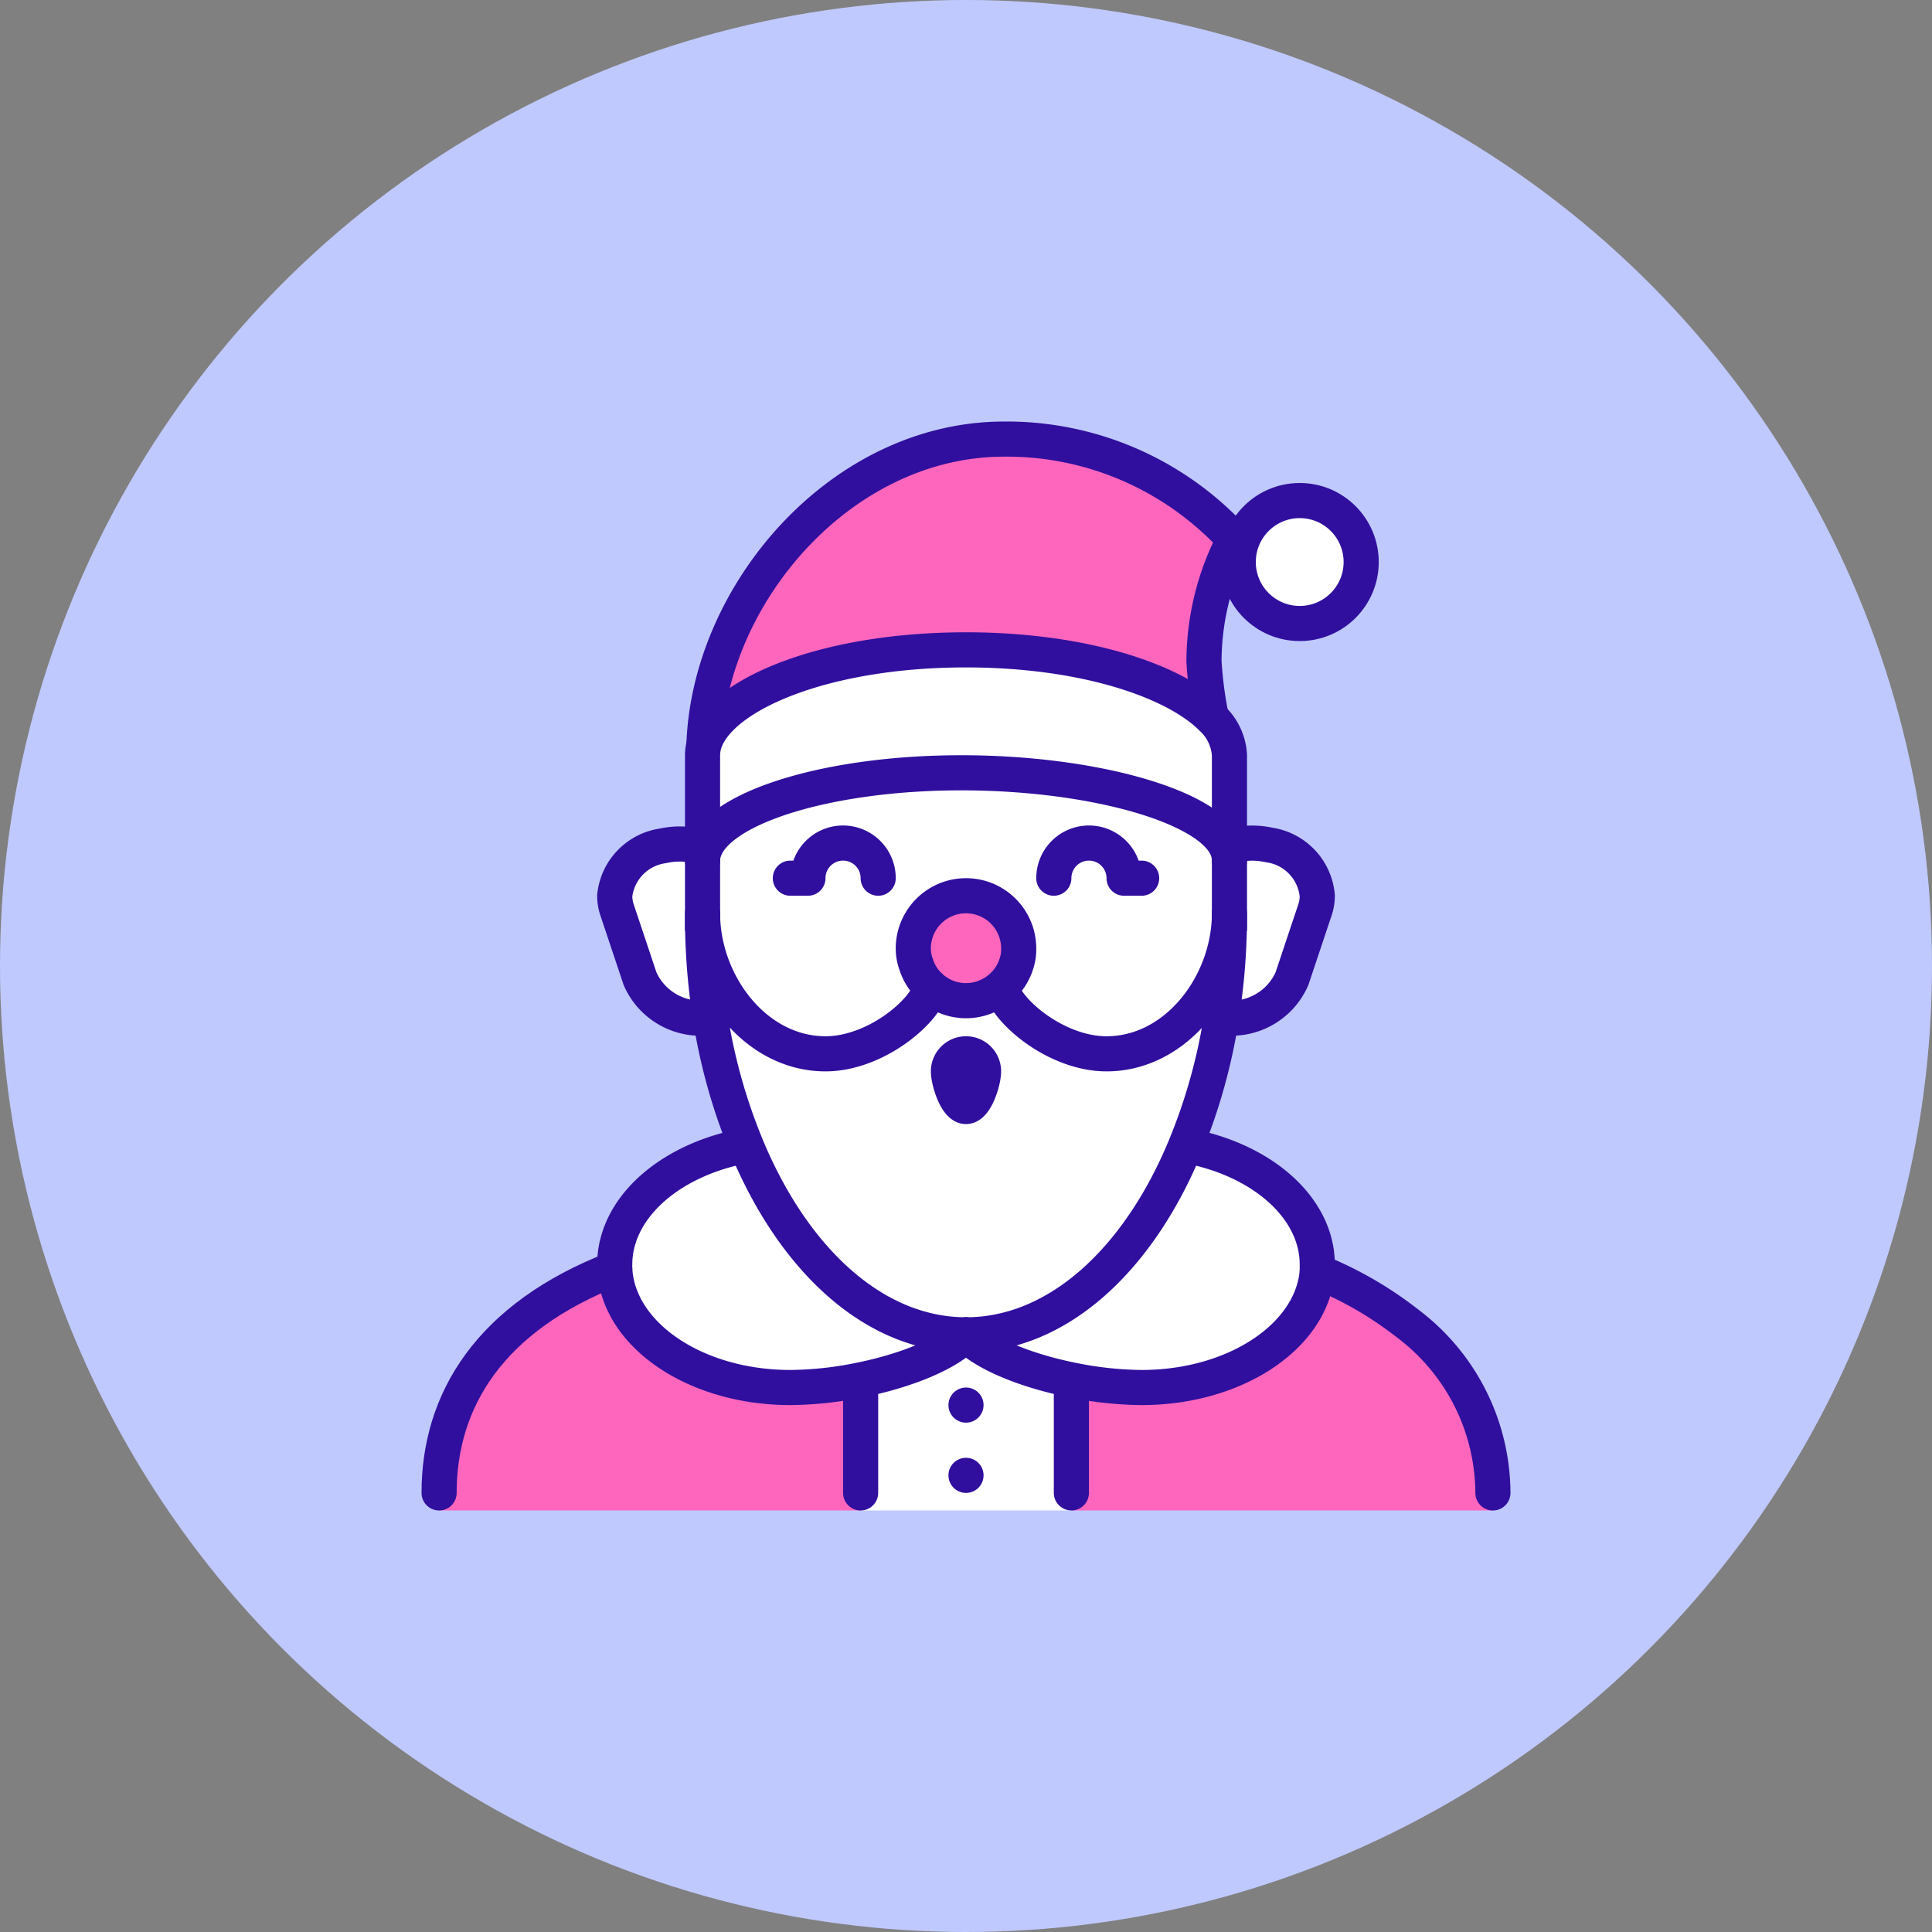
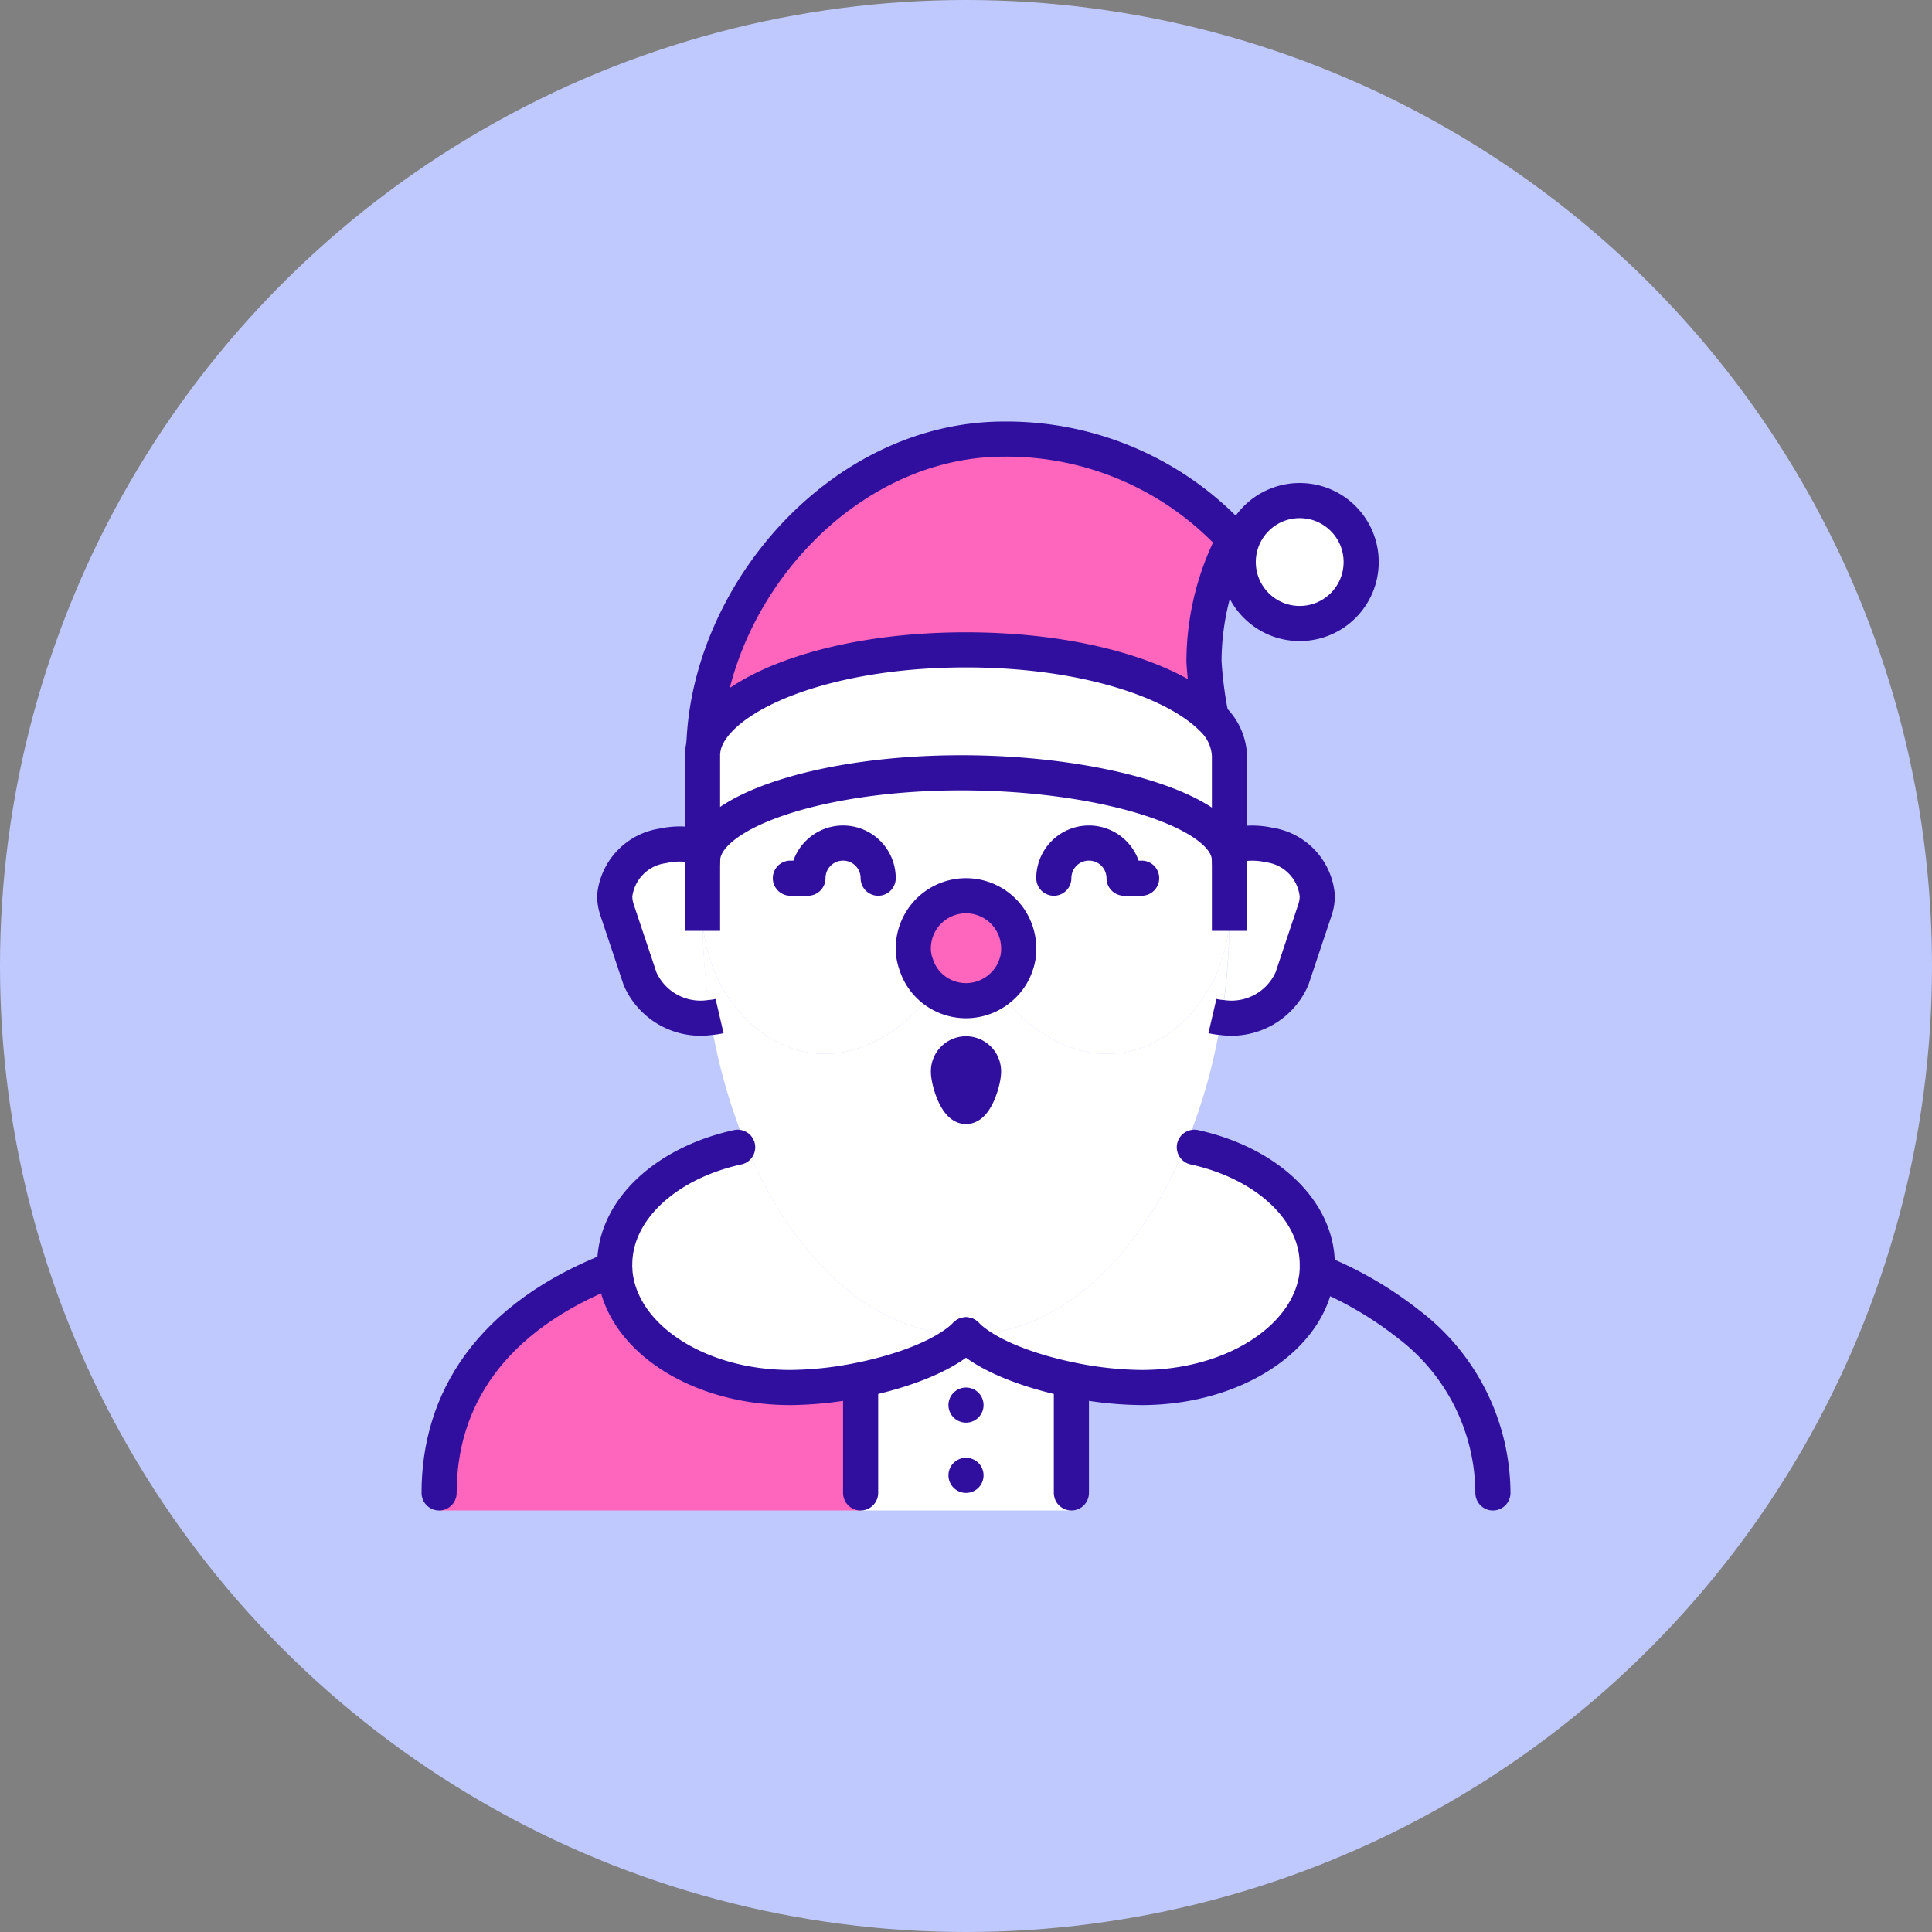
<svg xmlns="http://www.w3.org/2000/svg" id="icons" viewBox="0 0 110 110">
  <rect x="0" y="0" width="110" height="110" fill="#808080" stroke="none" />
  <title>santa</title>
  <circle cx="55" cy="55" r="55" fill="#bfc9fe" />
  <g id="santa">
-     <path d="M61.08,78.58A20.54,20.54,0,0,0,65,79c5.33,0,9.7-2.92,10-6.61h0a21,21,0,0,1,5.19,3A14.07,14.07,0,0,1,85,86H61V79Z" fill="#fe66bd" />
    <path d="M49,86H25c0-5.24,2.85-11,10-13.77h0C35.18,76,39.59,79,45,79a20.54,20.54,0,0,0,3.92-.42Z" fill="#fe66bd" />
    <path d="M48.92,78.58c2.49-.5,4.91-1.41,6.08-2.58,1.17,1.17,3.59,2.08,6.08,2.58L61,79v7H49Z" fill="#fff" />
    <path d="M42.45,65.14C45.13,71.68,49.75,76,55,76c-1.17,1.17-3.59,2.08-6.08,2.58A20.54,20.54,0,0,1,45,79c-5.41,0-9.82-3-10-6.77A1.77,1.77,0,0,1,35,72c0-3.13,2.94-5.79,7-6.68Z" fill="#fff" />
    <path d="M75,72c0,.13,0,.26,0,.39C74.7,76.08,70.33,79,65,79a20.54,20.54,0,0,1-3.92-.42c-2.49-.5-4.91-1.41-6.08-2.58,5.25,0,9.87-4.32,12.55-10.86l.45.18C72.06,66.21,75,68.87,75,72Z" fill="#fff" />
    <path d="M40,52c0,4,3,8,7,8,2.85,0,5.7-2.42,6-3.79a3,3,0,0,0,4,0C57.3,57.58,60.15,60,63,60c4,0,7-4,7-8a37.31,37.31,0,0,1-.47,6,32.34,32.34,0,0,1-2,7.17C64.87,71.68,60.25,76,55,76s-9.87-4.32-12.55-10.86a32.34,32.34,0,0,1-2-7.17A37.31,37.31,0,0,1,40,52ZM55,63c.55,0,1-1.45,1-2a1,1,0,0,0-2,0C54,61.55,54.45,63,55,63Z" fill="#fff" />
    <path d="M40,52a37.31,37.31,0,0,0,.47,6,3.76,3.76,0,0,1-4-2.21l-1.31-3.92A2.53,2.53,0,0,1,35,51a3.21,3.21,0,0,1,2.74-2.93A4.41,4.41,0,0,1,40,48.2V52Z" fill="#fff" />
    <path d="M70,48.2a4.41,4.41,0,0,1,2.26-.09A3.21,3.21,0,0,1,75,51a2.53,2.53,0,0,1-.13.8l-1.31,3.92a3.76,3.76,0,0,1-4,2.21A37.31,37.31,0,0,0,70,52V48.2Z" fill="#fff" />
    <path d="M53,56.21a2.91,2.91,0,0,1-.83-1.28A2.59,2.59,0,0,1,52,54a3,3,0,0,1,6,0,2.59,2.59,0,0,1-.15.93A2.91,2.91,0,0,1,57,56.21a3,3,0,0,1-4,0Z" fill="#fe66bd" />
-     <path d="M52.15,54.93A2.91,2.91,0,0,0,53,56.21C52.7,57.58,49.85,60,47,60c-4,0-7-4-7-8V49a1.86,1.86,0,0,1,.17-.75C41.24,45.86,47.38,44,54.73,44s14,1.84,15.1,4.24A1.78,1.78,0,0,1,70,49v3c0,4-3,8-7,8-2.85,0-5.7-2.42-6-3.79a2.91,2.91,0,0,0,.83-1.28A2.59,2.59,0,0,0,58,54a3,3,0,0,0-6,0A2.59,2.59,0,0,0,52.15,54.93Z" fill="#fff" />
+     <path d="M52.15,54.93A2.91,2.91,0,0,0,53,56.21C52.7,57.58,49.85,60,47,60c-4,0-7-4-7-8V49C41.24,45.86,47.38,44,54.73,44s14,1.84,15.1,4.24A1.78,1.78,0,0,1,70,49v3c0,4-3,8-7,8-2.85,0-5.7-2.42-6-3.79a2.91,2.91,0,0,0,.83-1.28A2.59,2.59,0,0,0,58,54a3,3,0,0,0-6,0A2.59,2.59,0,0,0,52.15,54.93Z" fill="#fff" />
    <circle cx="74" cy="32" r="3.5" fill="#fff" />
    <path d="M54.73,44c-7.35,0-13.49,1.84-14.56,4.23l-.17,0V43a2.47,2.47,0,0,1,.08-.6C40.84,39.65,46.75,37,55,37c6.7,0,11.88,1.76,14,3.89A3.11,3.11,0,0,1,70,43v5.2a.49.49,0,0,0-.17.06C68.68,45.86,62.08,44,54.73,44Z" fill="#fff" />
    <path d="M68.55,37.66A17.66,17.66,0,0,0,69,40.89C66.88,38.76,61.7,37,55,37c-8.25,0-14.16,2.65-14.92,5.4.3-8.63,7.84-17.4,17.09-17.4a17.55,17.55,0,0,1,13.1,5.71A15.08,15.08,0,0,0,68.55,37.66Z" fill="#fe66bd" />
    <path d="M85,85a12.13,12.13,0,0,0-4.81-9.61,21,21,0,0,0-5.19-3" fill="none" stroke="#300f9e" stroke-linecap="round" stroke-linejoin="round" stroke-width="2" />
    <path d="M35,72.23C27.85,75,25,79.76,25,85" fill="none" stroke="#300f9e" stroke-linecap="round" stroke-linejoin="round" stroke-width="2" />
    <path d="M50,50h0a2,2,0,0,0-2-2,2,2,0,0,0-2,2H45" fill="none" stroke="#300f9e" stroke-linecap="round" stroke-linejoin="round" stroke-width="2" />
    <path d="M60,50h0a2,2,0,0,1,2-2,2,2,0,0,1,2,2h1" fill="none" stroke="#300f9e" stroke-linecap="round" stroke-linejoin="round" stroke-width="2" />
    <path d="M53,56.21a2.91,2.91,0,0,1-.83-1.28A2.59,2.59,0,0,1,52,54a3,3,0,0,1,6,0,2.59,2.59,0,0,1-.15.93A2.91,2.91,0,0,1,57,56.21a3,3,0,0,1-4,0Z" fill="none" stroke="#300f9e" stroke-linecap="round" stroke-linejoin="round" stroke-width="2" />
-     <path d="M57,56a1.49,1.49,0,0,0,0,.21C57.3,57.58,60.15,60,63,60c4,0,7-4,7-8a37.31,37.31,0,0,1-.47,6,32.34,32.34,0,0,1-2,7.17C64.87,71.68,60.25,76,55,76s-9.87-4.32-12.55-10.86a32.34,32.34,0,0,1-2-7.17A37.31,37.31,0,0,1,40,52c0,4,3,8,7,8,2.85,0,5.7-2.42,6-3.79A1.49,1.49,0,0,0,53,56" fill="none" stroke="#300f9e" stroke-linejoin="round" stroke-width="2" />
    <path d="M40,49a1.86,1.86,0,0,1,.17-.75C41.24,45.86,47.38,44,54.73,44s14,1.84,15.1,4.24A1.78,1.78,0,0,1,70,49" fill="none" stroke="#300f9e" stroke-linecap="round" stroke-linejoin="round" stroke-width="2" />
    <path d="M40,53V43a2.47,2.47,0,0,1,.08-.6C40.84,39.65,46.75,37,55,37c6.7,0,11.88,1.76,14,3.89A3.11,3.11,0,0,1,70,43V53" fill="none" stroke="#300f9e" stroke-linejoin="round" stroke-width="2" />
    <path d="M69,41a22.88,22.88,0,0,1-.45-3.34,15.08,15.08,0,0,1,1.72-6.95A17.55,17.55,0,0,0,57.17,25c-9.25,0-16.79,8.77-17.09,17.4" fill="none" stroke="#300f9e" stroke-linejoin="round" stroke-width="2" />
    <circle cx="74" cy="32" r="3.5" fill="none" stroke="#300f9e" stroke-linecap="round" stroke-linejoin="round" stroke-width="2" />
    <path d="M69.54,48.36a1.42,1.42,0,0,1,.29-.1A.49.49,0,0,1,70,48.2a4.41,4.41,0,0,1,2.26-.09A3.21,3.21,0,0,1,75,51a2.53,2.53,0,0,1-.13.8l-1.31,3.92a3.76,3.76,0,0,1-4,2.21,3.4,3.4,0,0,1-.53-.08" fill="none" stroke="#300f9e" stroke-linejoin="round" stroke-width="2" />
    <path d="M40.46,48.36l-.29-.11-.17,0a4.41,4.41,0,0,0-2.26-.09A3.21,3.21,0,0,0,35,51a2.53,2.53,0,0,0,.13.8l1.31,3.92a3.76,3.76,0,0,0,4,2.21,3.4,3.4,0,0,0,.53-.08" fill="none" stroke="#300f9e" stroke-linejoin="round" stroke-width="2" />
    <path d="M56,61c0,.55-.45,2-1,2s-1-1.45-1-2a1,1,0,0,1,2,0Z" fill="none" stroke="#300f9e" stroke-linecap="round" stroke-linejoin="round" stroke-width="2" />
    <path d="M55,76c-1.17,1.17-3.59,2.08-6.08,2.58A20.54,20.54,0,0,1,45,79c-5.41,0-9.82-3-10-6.77A1.77,1.77,0,0,1,35,72c0-3.13,2.94-5.79,7-6.68" fill="none" stroke="#300f9e" stroke-linecap="round" stroke-linejoin="round" stroke-width="2" />
    <path d="M55,76c1.17,1.17,3.59,2.08,6.08,2.58A20.54,20.54,0,0,0,65,79c5.33,0,9.7-2.92,10-6.61,0-.13,0-.26,0-.39,0-3.13-2.94-5.79-7-6.68" fill="none" stroke="#300f9e" stroke-linecap="round" stroke-linejoin="round" stroke-width="2" />
    <line x1="49" y1="85" x2="49" y2="79" fill="none" stroke="#300f9e" stroke-linecap="round" stroke-linejoin="round" stroke-width="2" />
    <line x1="61" y1="79" x2="61" y2="85" fill="none" stroke="#300f9e" stroke-linecap="round" stroke-linejoin="round" stroke-width="2" />
    <line x1="55" y1="80" x2="55" y2="80" fill="none" stroke="#300f9e" stroke-linecap="round" stroke-linejoin="round" stroke-width="2" />
    <line x1="55" y1="84" x2="55" y2="84" fill="none" stroke="#300f9e" stroke-linecap="round" stroke-linejoin="round" stroke-width="2" />
  </g>
</svg>